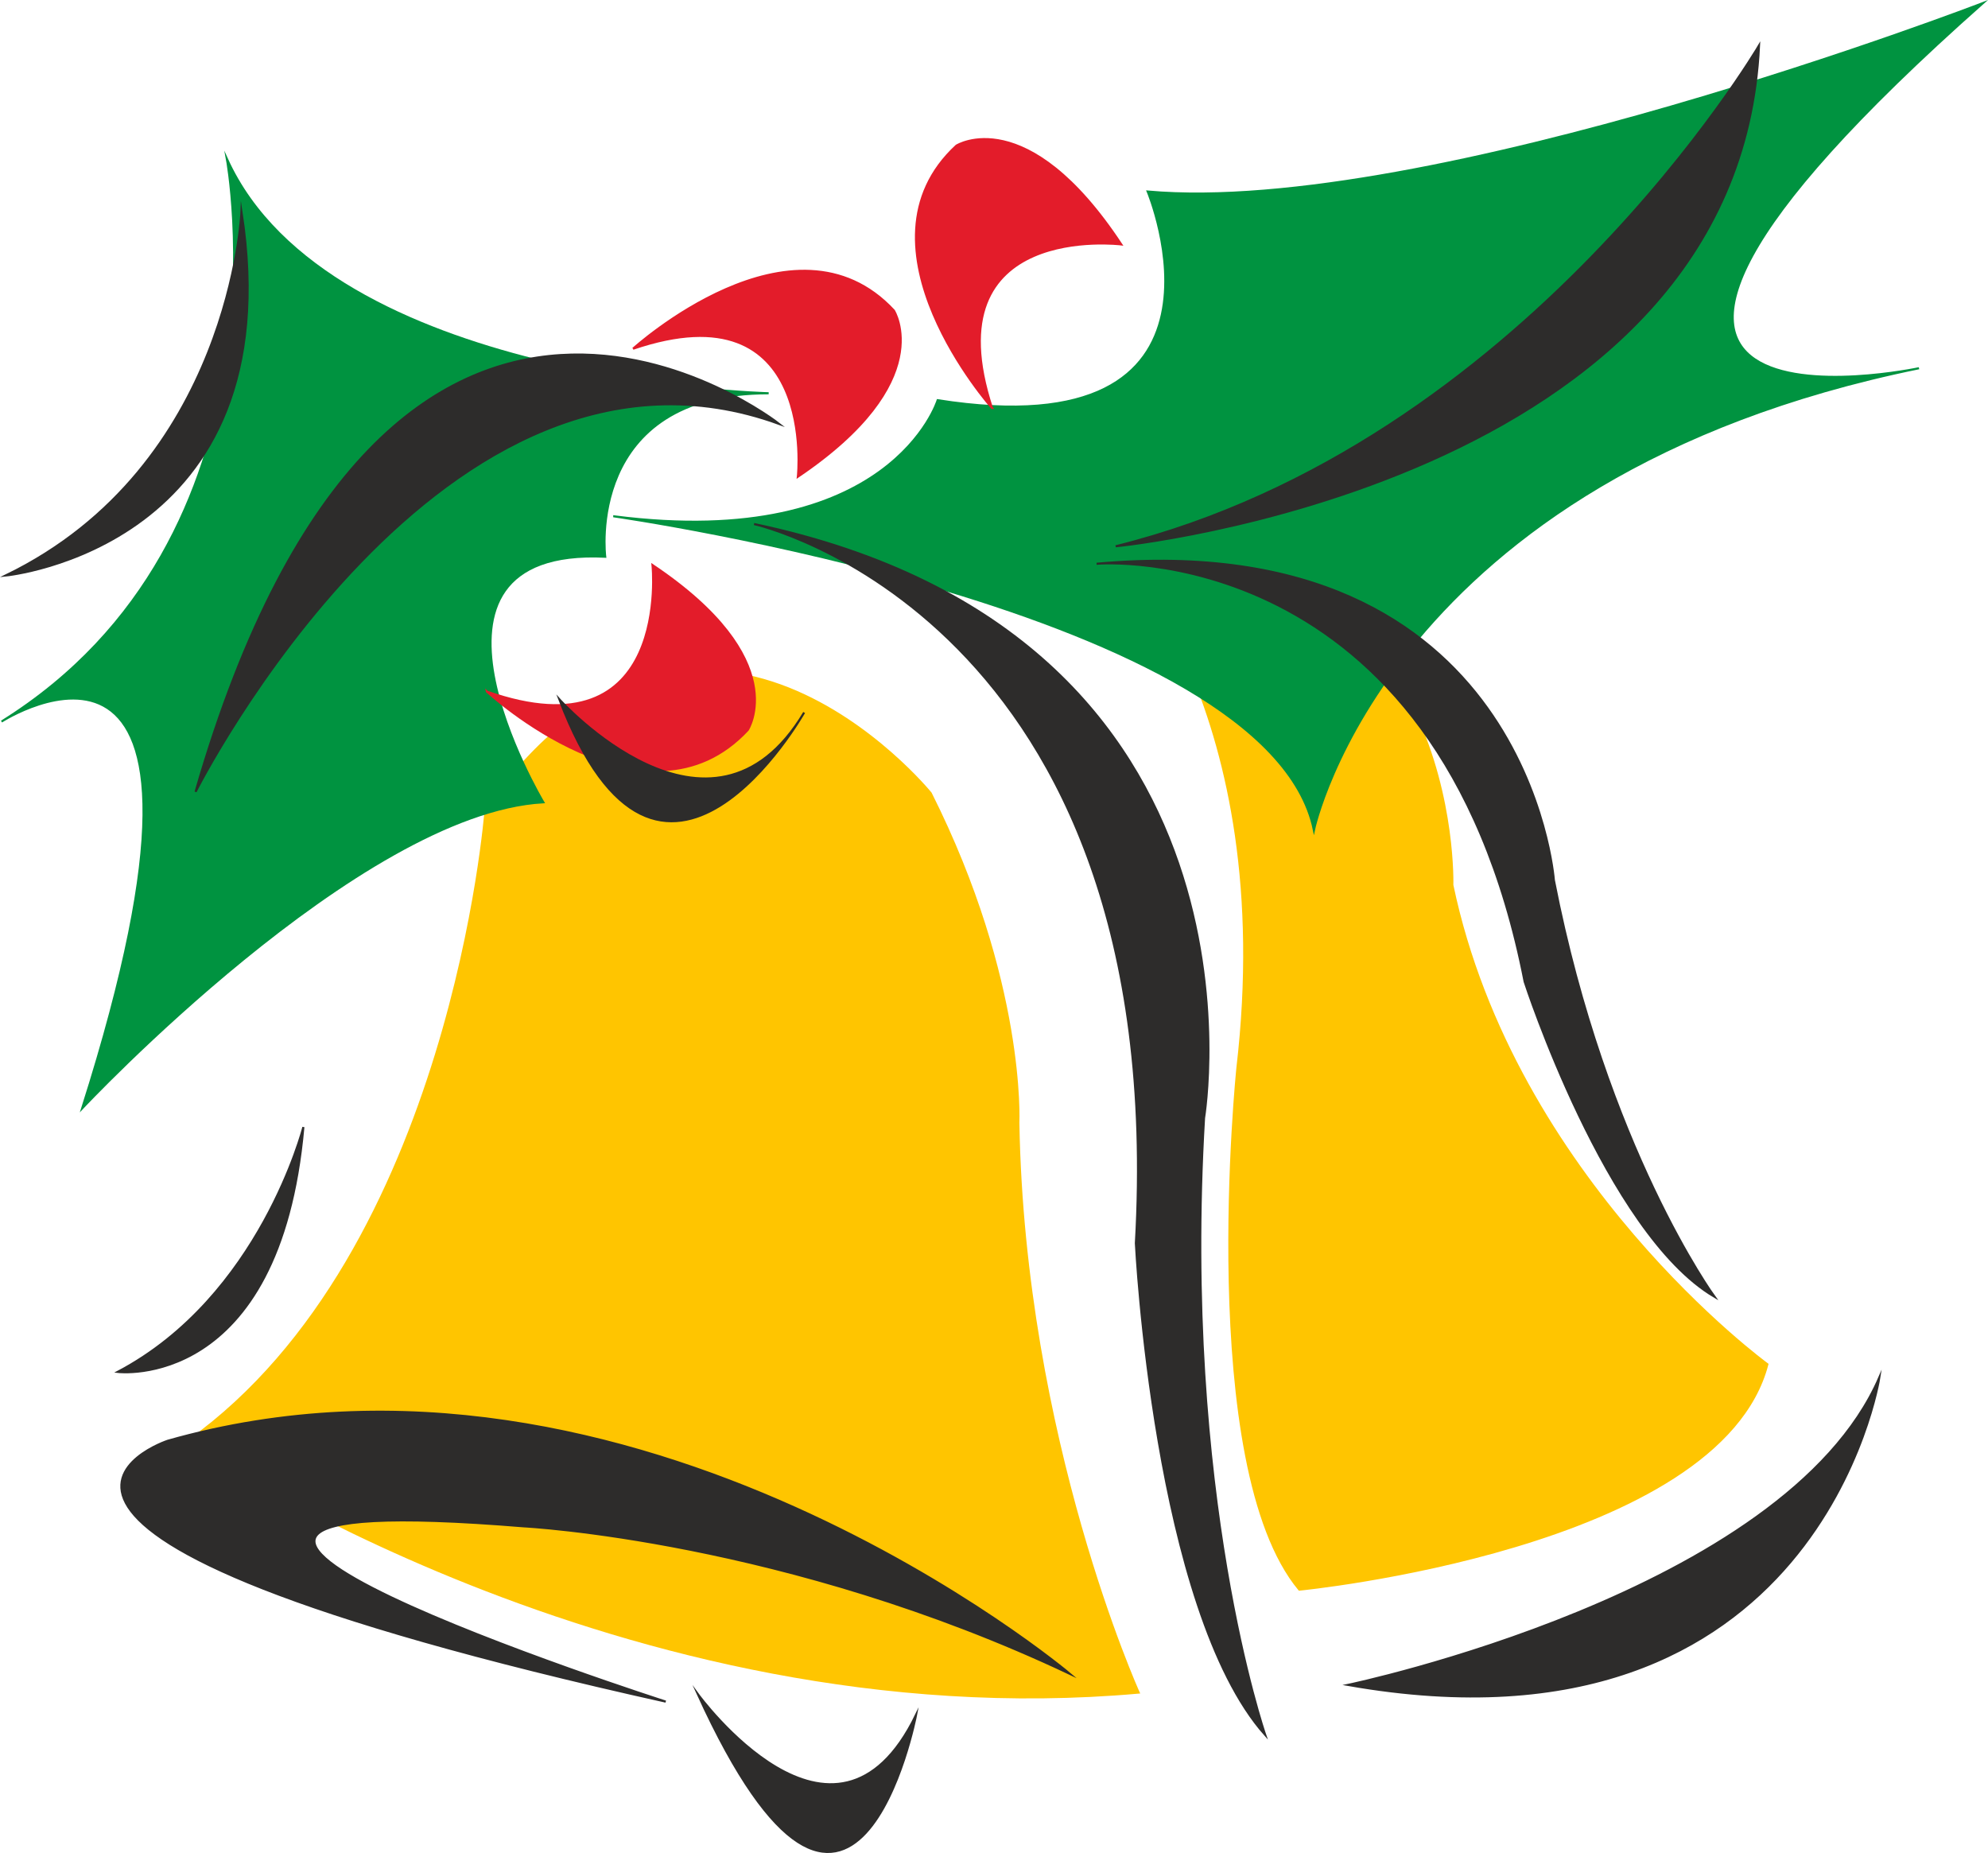
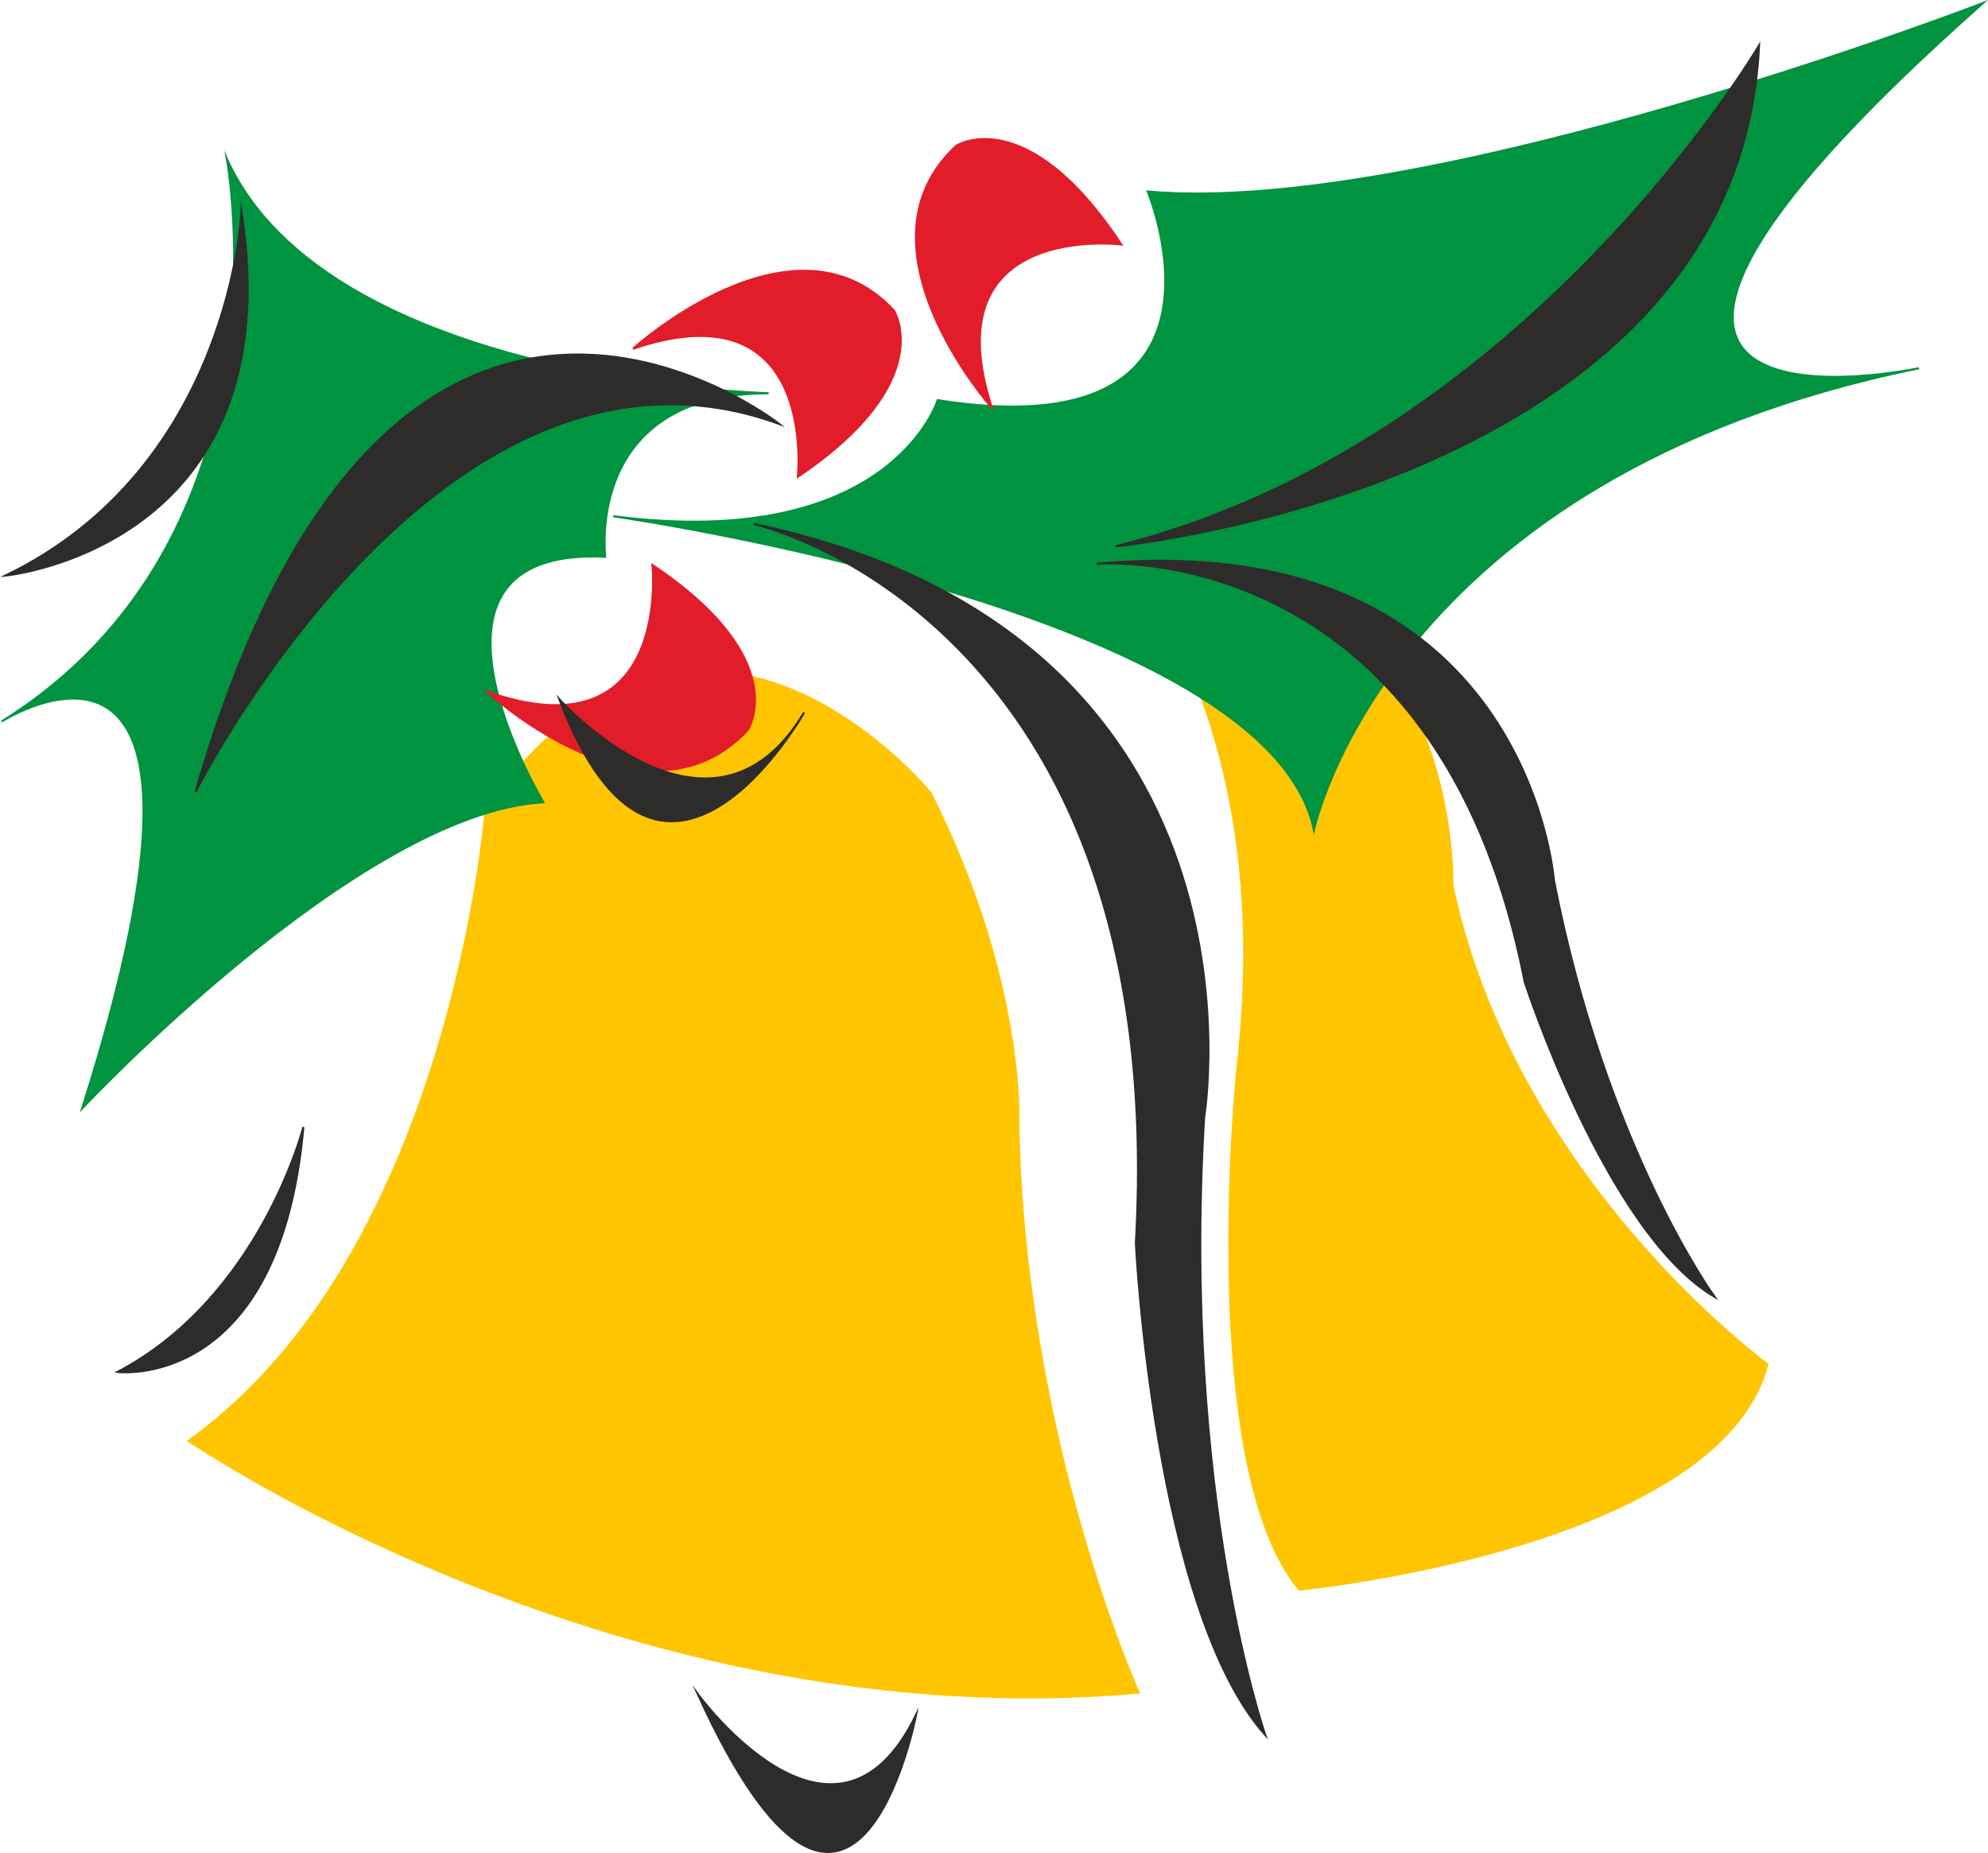
<svg xmlns="http://www.w3.org/2000/svg" width="274.407" height="255.749" viewBox="0 0 205.805 191.812">
  <path d="M296.702 397.473s-23.976-29.52-46.08 1.728c0 0-3.456 45.792-30.744 65.304 0 0 44.928 30.816 98.352 26.064 0 0-11.88-26.208-12.456-58.968 0 0 .72-14.616-9.072-34.128zm19.152-25.56s16.92 17.064 12.6 54c0 0-4.248 41.184 6.408 54 0 0 43.488-4.248 48.456-23.328 0 0-26.208-19.08-32.616-49.608 0 0 1.08-36-34.848-35.064z" style="fill:#ffc500;stroke:#ffc500;stroke-width:.216;stroke-miterlimit:10.433" transform="translate(-200.352 -315.365)" />
-   <path d="M269.27 491.505s-70.92-22.752-14.688-18.144c0 0 27.144 1.368 56.52 15.264 0 0-44.928-37.872-93.384-24.12 0 0-28.08 9.288 51.552 27zm70.632-1.728s45.288-9.432 55.008-31.824c0 0-6.264 40.392-55.008 31.824z" style="fill:#2d2c2b;stroke:#2d2c2b;stroke-width:.216;stroke-miterlimit:10.433" transform="translate(-200.352 -315.365)" />
  <path d="M279.926 356.073s-45.576-1.08-56.088-24.264c0 0 7.272 39.168-23.328 58.248 0 0 26.496-17.064 8.352 40.032 0 0 28.656-30.6 47.736-31.68 0 0-15.84-26.496 6.408-25.416 0 0-2.16-16.92 16.92-16.92z" style="fill:#009340;stroke:#009340;stroke-width:.216;stroke-miterlimit:10.433" transform="translate(-200.352 -315.365)" />
  <path d="M263.942 368.817s67.752 9.648 72.432 32.472c0 0 7.632-36.576 62.64-47.808 0 0-47.52 10.152 6.624-37.8 0 0-57.384 22.104-86.472 19.512 0 0 11.16 26.784-21.744 21.6 0 0-4.824 15.696-33.48 12.024z" style="fill:#009340;stroke:#009340;stroke-width:.216;stroke-miterlimit:10.433" transform="translate(-200.352 -315.365)" />
  <path d="M278.414 369.609s43.2 9.576 39.528 74.448c0 0 1.872 37.944 13.392 50.904 0 0-8.64-24.84-6.336-63.864 0 0 8.352-49.896-46.584-61.488zm35.568 4.104s35.208-2.88 44.208 43.272c0 0 8.424 25.992 19.656 32.616 0 0-11.232-15.408-16.632-43.128 0 0-2.736-36.72-47.232-32.76zm1.872-1.8s64.44-6.264 66.6-51.84c0 0-24.264 41.328-66.6 51.84zm-95.256 25.416s25.488-50.76 60.408-38.088c0 0-40.248-31.68-60.408 38.088zm51.984 93.384s14.184 19.512 22.608 2.16c0 0-6.408 33.336-22.608-2.16z" style="fill:#2d2c2b;stroke:#2d2c2b;stroke-width:.216;stroke-miterlimit:10.433" transform="translate(-200.352 -315.365)" />
  <path d="M265.886 351.465s16.632-15.12 27-3.96c0 0 4.68 7.344-9.936 17.208 0 0 2.16-19.8-17.064-13.248zm-15.12 35.495s16.488 15.265 27 3.96c0 0 4.752-7.271-9.864-17.063 0 0 2.088 19.872-17.136 13.104zm52.272-29.375s-14.904-16.776-3.672-27.144c0 0 7.272-4.608 17.064 10.224 0 0-19.728-2.448-13.392 16.92z" style="fill:#e31c2a;stroke:#e31c2a;stroke-width:.216;stroke-miterlimit:10.433" transform="translate(-200.352 -315.365)" />
  <path d="M200.942 374.937s29.736-2.88 24.408-37.656c0 0-1.08 26.352-24.408 37.656zm57.312 12.816s15.696 17.496 25.344 1.368c0 0-14.832 26.208-25.344-1.368zm-26.496 44.28s-4.464 17.568-19.224 25.344c0 0 16.776 2.088 19.224-25.344z" style="fill:#2d2c2b;stroke:#2d2c2b;stroke-width:.216;stroke-miterlimit:10.433" transform="translate(-200.352 -315.365)" />
</svg>